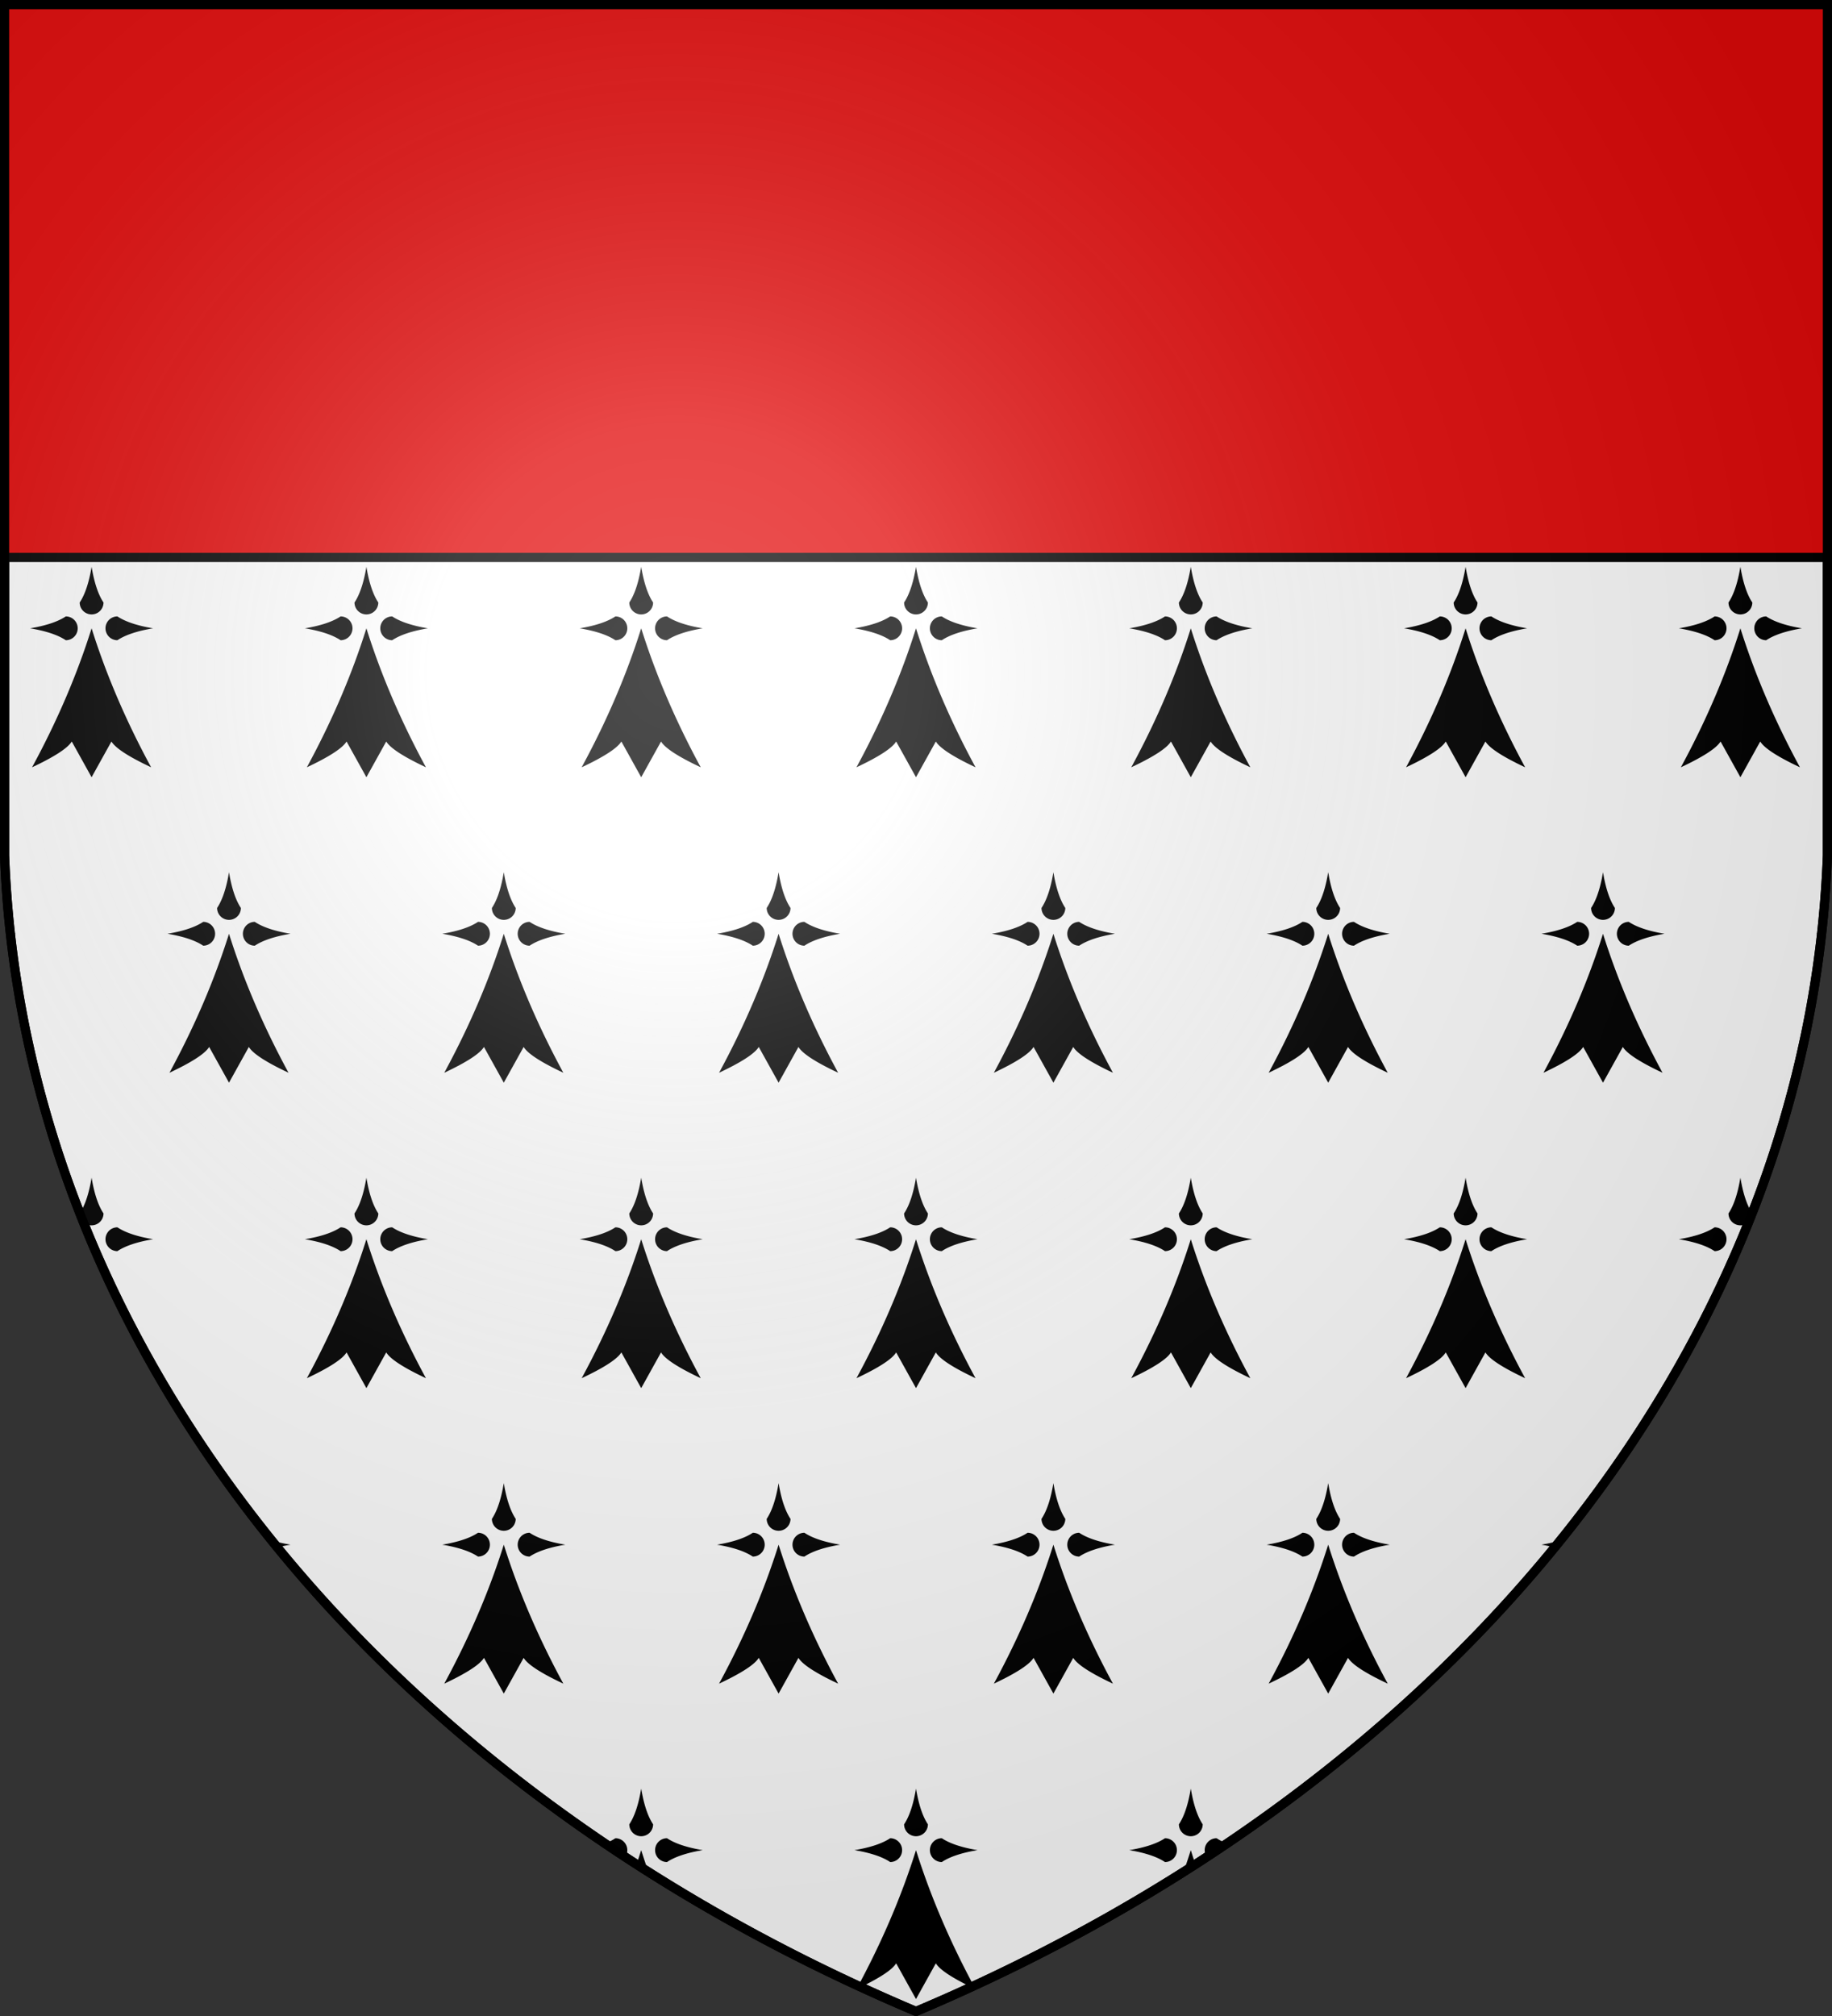
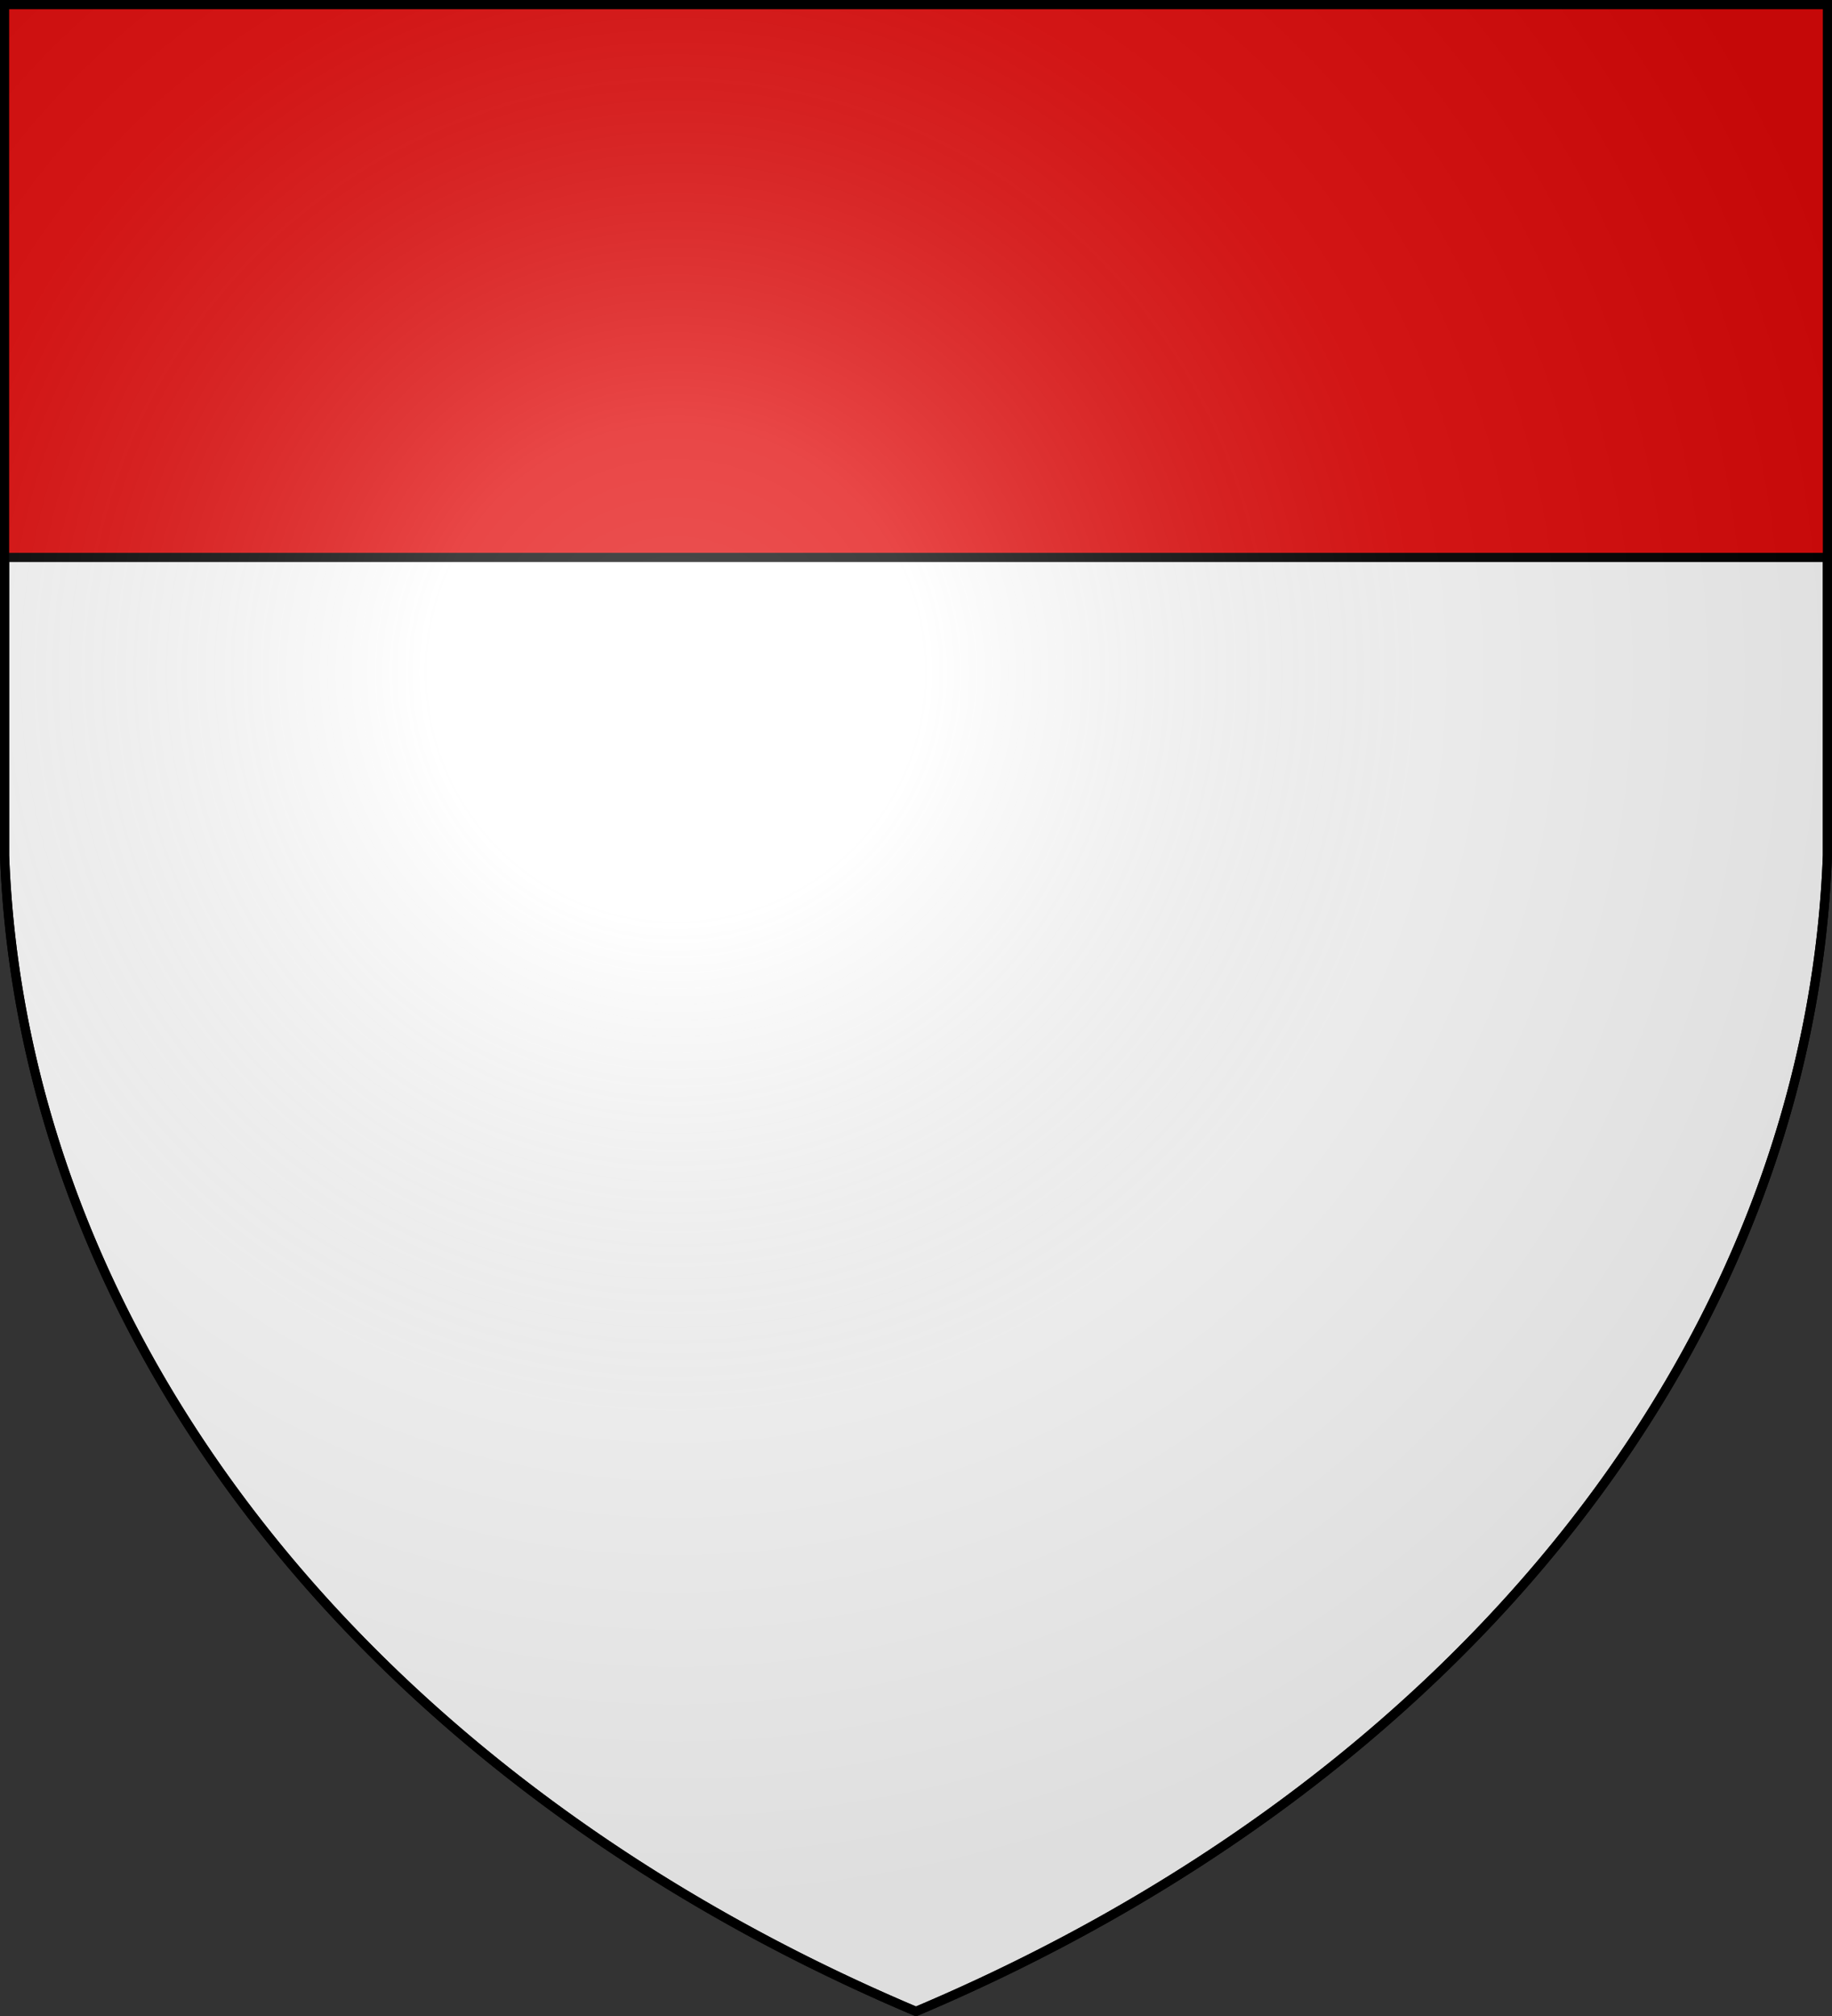
<svg xmlns="http://www.w3.org/2000/svg" xmlns:xlink="http://www.w3.org/1999/xlink" width="600" height="660" fill="#fff" stroke="#000" stroke-width="3">
  <rect width="100%" height="100%" fill="#333333" stroke="none" />
  <radialGradient id="Z" cx="221" cy="226" r="300" gradientTransform="matrix(1.35,0,0,1.35,-77,-85)" gradientUnits="userSpaceOnUse">
    <stop offset="0" stop-color="#fff" stop-opacity=".3" />
    <stop offset=".2" stop-color="#fff" stop-opacity=".25" />
    <stop offset=".6" stop-color="#666" stop-opacity=".13" />
    <stop offset="1" stop-opacity=".13" />
  </radialGradient>
  <clipPath id="K">
    <path id="S" d="M1.5 1.5h597V280A570 445 0 0 1 300 658.5 570 445 0 0 1 1.5 280Z" />
  </clipPath>
  <use xlink:href="#S" />
  <g clip-path="url(#K)" fill="#000" stroke="none">
    <g id="L">
      <g id="J">
        <g id="H">
-           <path id="M" transform="matrix(.65,0,0,.65,105,90)" d="M300 178q11 35 30 70-17-8-20-13l-10 18-10-18q-3 5-20 13 19-35 30-70m0-31q2 12 6 18a6 6 0 1 1-12 0q4-6 6-18m-31 31q12-2 18-6a6 6 0 1 1 0 12q-6-4-18-6m62 0q-12-2-18-6a6 6 0 1 0 0 12q6-4 18-6" />
          <use xlink:href="#M" x="-270" />
          <use xlink:href="#M" x="-180" />
          <use xlink:href="#M" x="-90" />
        </g>
        <use xlink:href="#H" x="360" />
      </g>
      <use xlink:href="#J" x="-45" y="100" />
      <use xlink:href="#J" y="200" />
    </g>
    <use xlink:href="#L" x="-45" y="300" />
  </g>
  <path fill="#e20909" d="M0 0h600v182.5H0z" />
  <use xlink:href="#S" fill="url(#Z)" />
</svg>